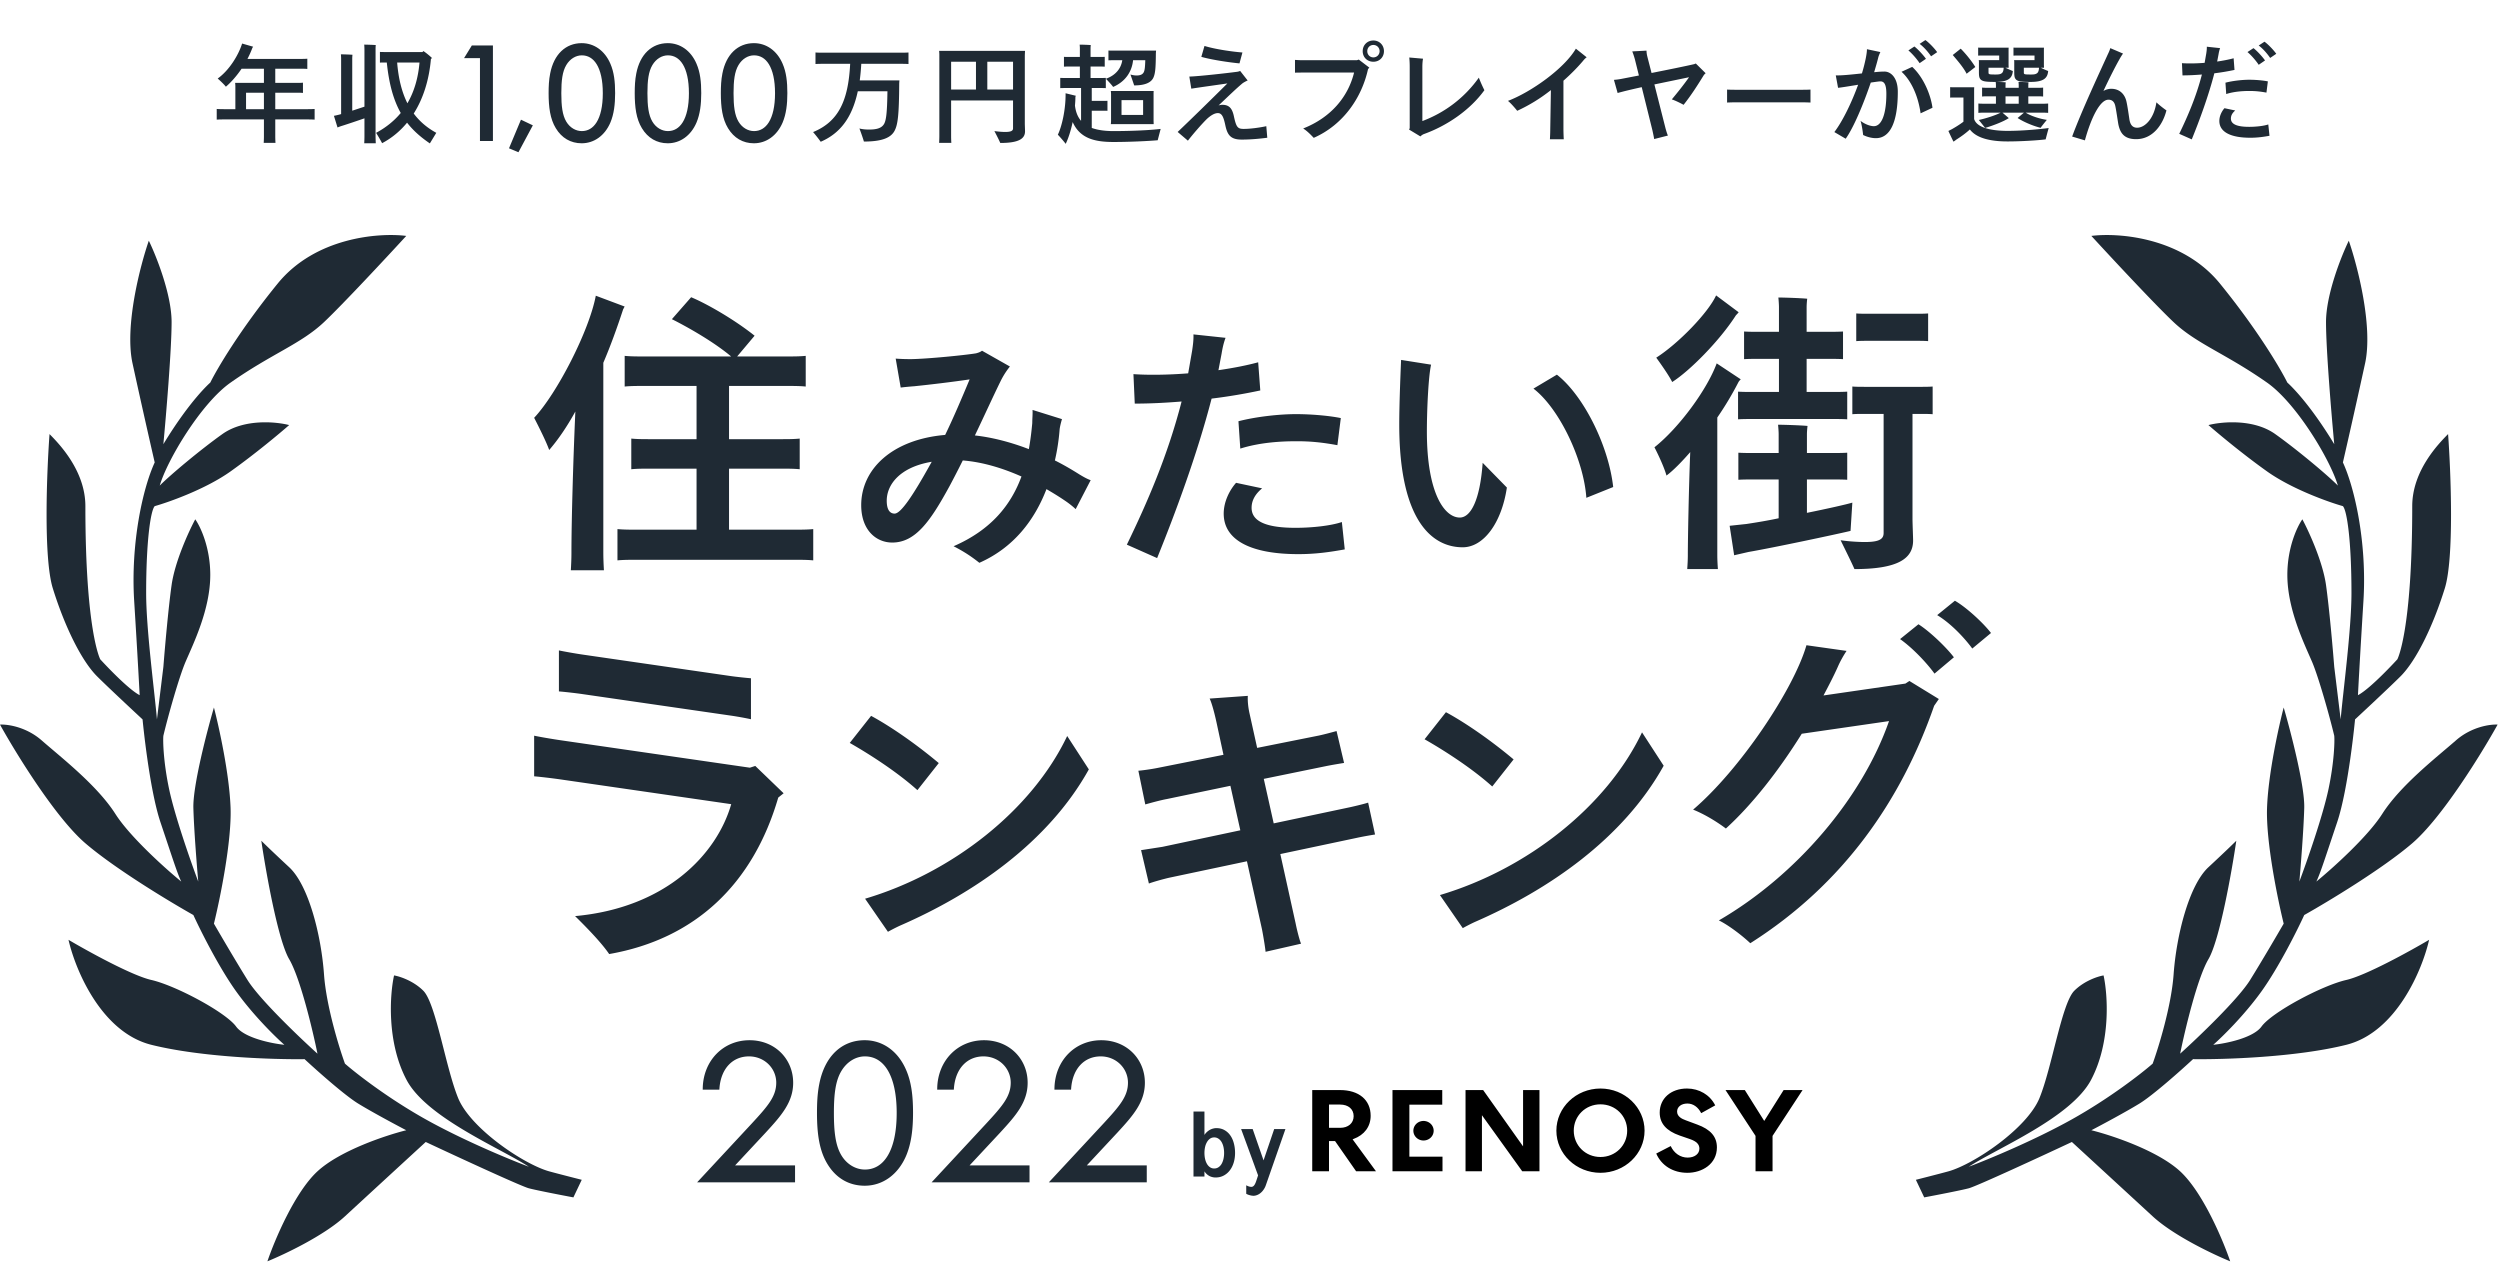
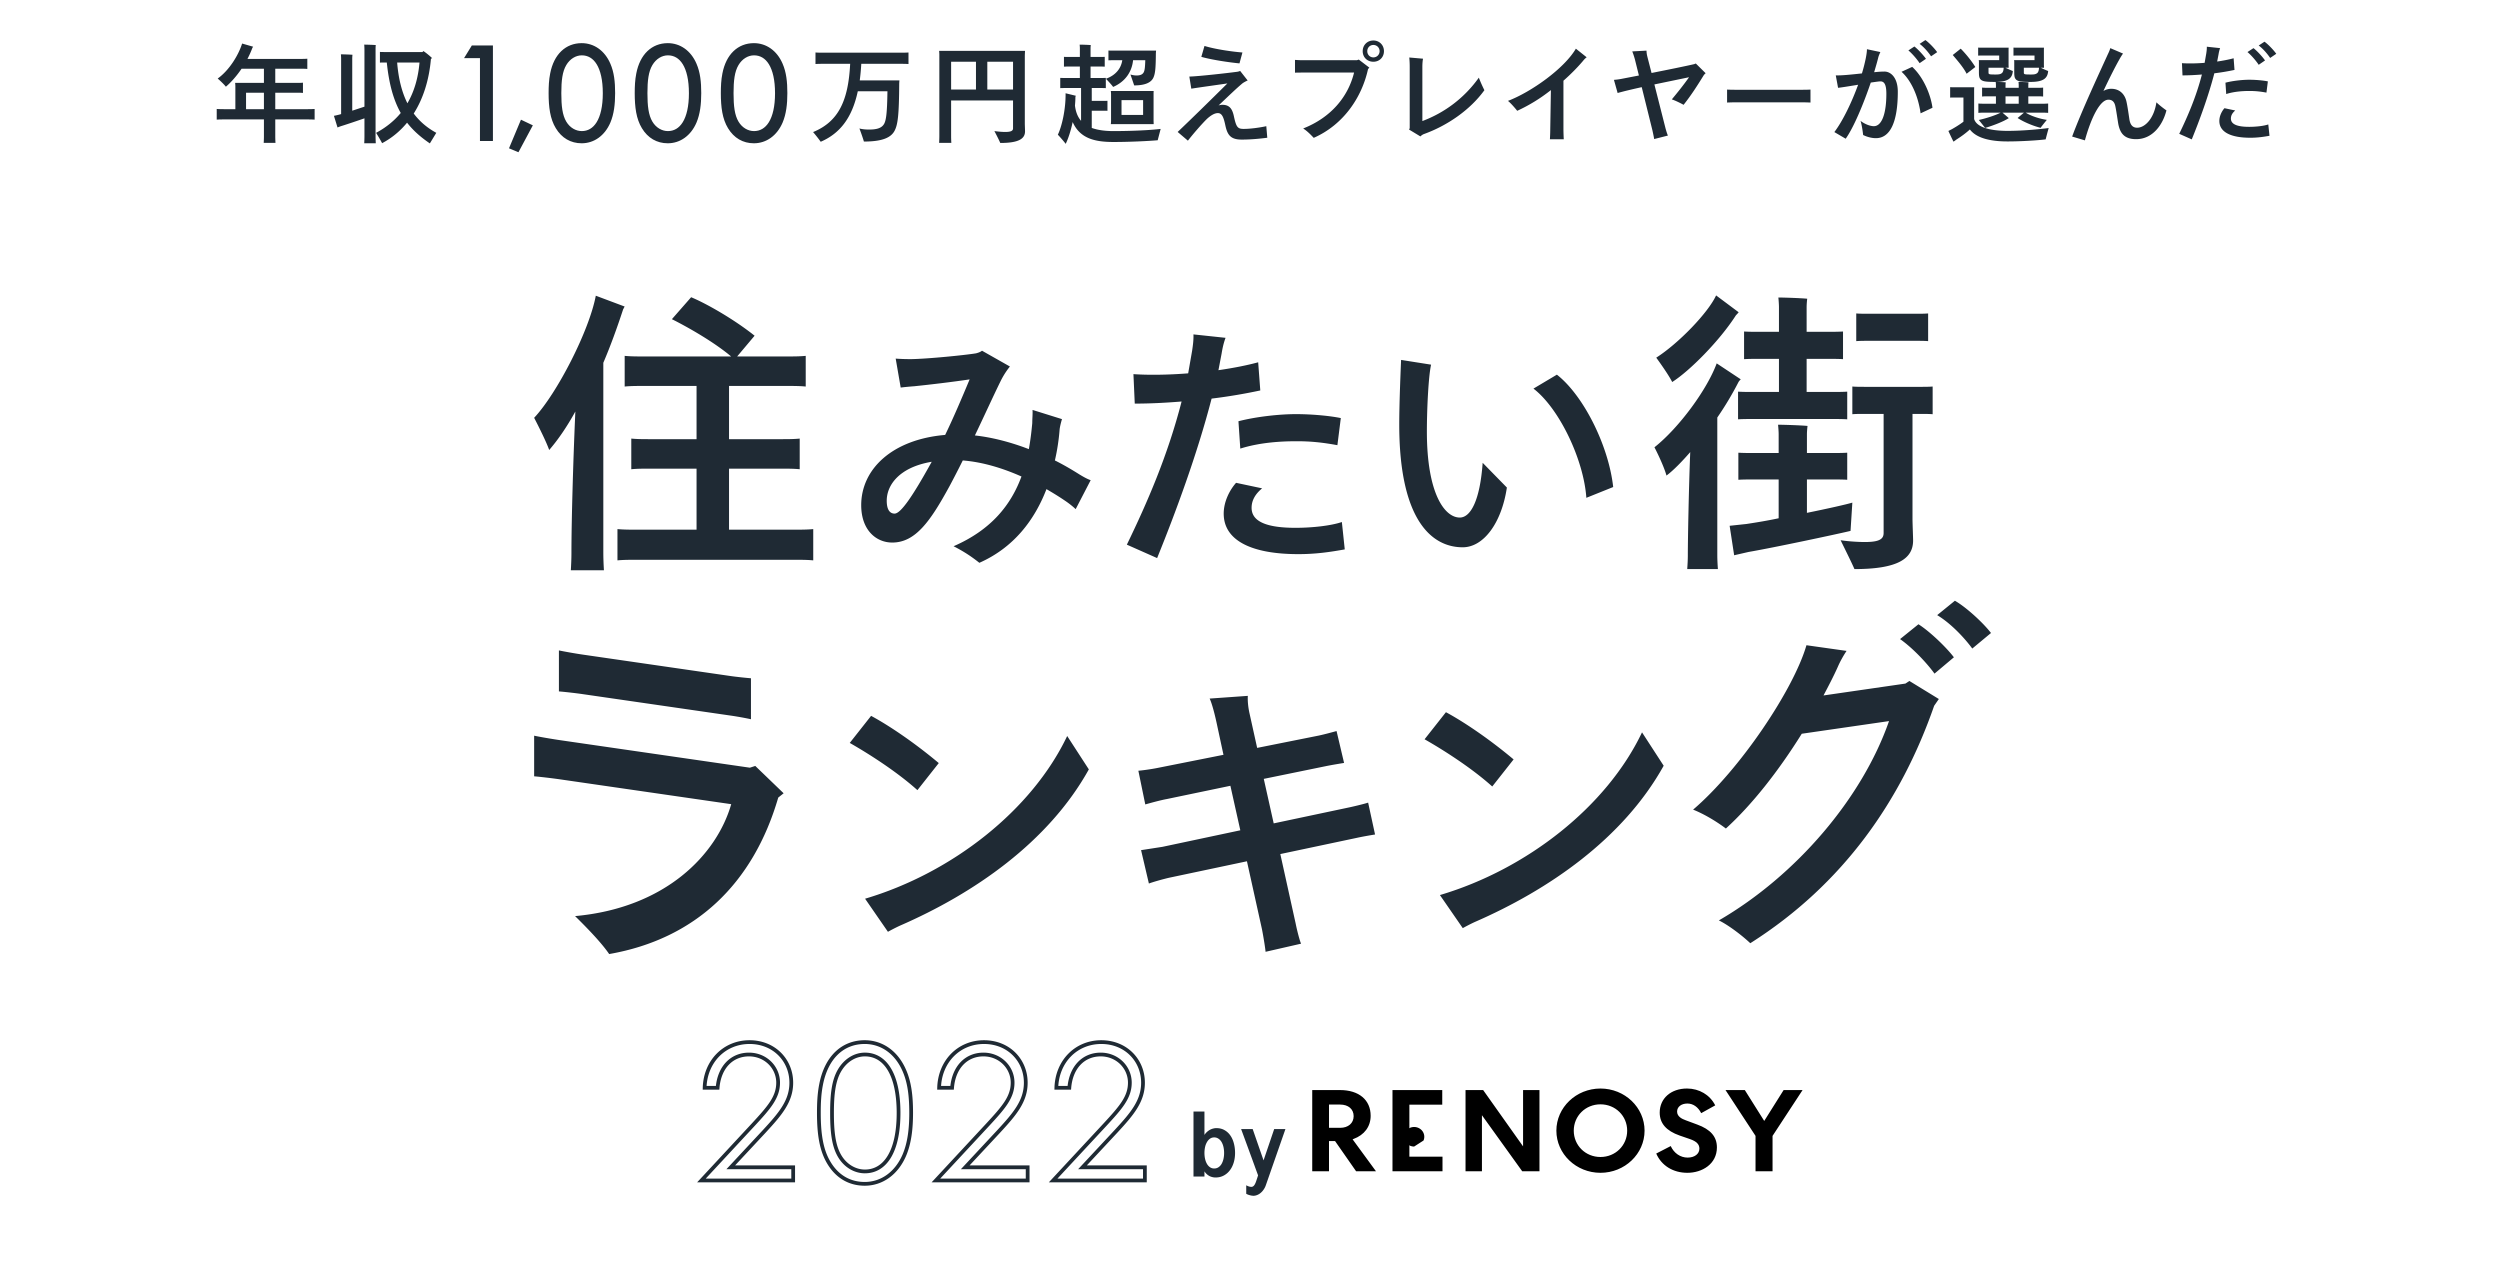
<svg xmlns="http://www.w3.org/2000/svg" width="665" height="336" fill="none">
-   <path d="M542.505 292.077c-3.335 8.152-17.533 17.644-24.21 19.496-2.55.708-8.673 2.255-8.673 2.255l2.219 4.677c3.077-.576 9.755-1.867 11.856-2.422 2.101-.555 19.157-8.442 27.423-12.316 4.844 4.452 15.925 14.641 21.493 19.776 5.567 5.134 16.068 10.119 20.622 11.969-1.929-5.669-7.294-18.393-13.316-23.939-6.023-5.546-18.254-9.597-23.617-10.929 2.77-1.445 9.212-4.892 12.821-7.112 3.608-2.221 10.986-8.789 14.224-11.796 8.038.115 27.444-.486 40.766-3.817 13.322-3.33 20.238-20.007 22.031-27.929-5.204 3.075-16.896 9.515-22.031 10.681-6.418 1.458-19.776 8.575-22.551 12.391-2.221 3.053-9.483 4.511-12.837 4.857 2.371-2.081 8.257-7.84 12.837-14.224s9.486-16.191 11.367-20.296c6.272-3.528 20.799-12.282 28.725-19.082 7.926-6.801 18.444-23.882 22.712-31.572-1.964-.116-6.932.564-11.095 4.208-5.204 4.555-14.733 11.925-19.602 19.557-3.896 6.107-13.304 14.538-17.521 17.991 1.09-2.238 2.491-6.742 5.527-15.762 3.037-9.021 4.769-27.382 4.769-27.382s8.754-8.119 12.094-11.449c4.176-4.164 8.659-13.358 11.782-23.419 2.498-8.049 1.622-30.703.871-41.023-2.485 2.514-9.537 9.72-9.537 19.168 0 33.314-3.952 40.738-3.952 40.738s-7.114 7.811-10.488 9.546c0 0 .486-9.477 1.458-25.02.971-15.543-2.336-30.124-5.459-36.889a2538.72 2538.72 0 0 0 5.903-26.368c2.138-9.853-2-25.847-4.337-32.613-2.019 4.164-6.059 14.324-6.059 21.657 0 7.334 1.459 24.7 2.189 32.467-7.199-11.864-12.475-16.379-12.475-16.379-1.8-3.65-7.908-14.033-17.938-26.355-10.03-12.323-26.975-13.579-34.194-12.666 5.237 5.705 16.943 18.278 21.875 22.933 6.166 5.82 13.898 8.389 24.856 16.088 7.834 5.504 16.86 20.589 18.838 27.39-2.826-2.852-10.885-9.59-16.656-13.697-5.771-4.108-14.25-3.309-17.768-2.396 2.47 2.168 9.046 7.668 15.586 12.323 6.541 4.655 16.179 8.101 20.18 9.241 1.077 1.167 2.277 9.162 2.277 23.142 0 9.664-2.277 26.552-2.872 33.581l-1.709-13.976c-.364-4.66-1.311-15.538-2.189-21.769-.879-6.232-4.561-14.247-6.292-17.476-1.331 1.864-3.994 7.429-3.994 14.779 0 9.187 4.495 18.274 6.591 23.167 1.677 3.915 4.621 14.298 5.884 19.624.135 1.232.027 6.759-1.491 14.029s-5.825 19.54-7.789 24.766c.367-4.094 1.14-13.743 1.3-19.584.16-5.841-3.579-20.245-5.468-26.717-1.347 5.163-4.118 17.734-4.428 26.717-.309 8.983 2.823 24.257 4.428 30.772-1.653 2.864-5.752 9.871-8.925 14.982-3.172 5.112-13.733 15.203-18.617 19.61 1.275-6.282 4.565-20.104 7.528-25.145 2.963-5.04 6.175-23.099 7.41-31.498-.74.741-3.259 3.186-7.41 7.04-5.188 4.817-8.528 18.158-9.27 28.536-.593 8.302-3.957 19.269-5.564 23.714-2.965 2.594-11.414 9.19-21.493 14.823-10.08 5.633-22.482 10.748-27.423 12.602 7.536-4.942 27.187-13.017 32.523-23.096 5.336-10.08 4.442-22.728 3.329-27.792-1.484.247-5.118 1.409-7.786 4.077-3.335 3.335-5.923 20.382-9.258 28.535ZM121.861 292.077c3.335 8.152 17.532 17.644 24.209 19.496 2.551.708 8.674 2.255 8.674 2.255l-2.22 4.677c-3.076-.576-9.754-1.867-11.856-2.422-2.101-.555-19.157-8.442-27.422-12.316a22213.012 22213.012 0 0 0-21.493 19.776c-5.567 5.134-16.068 10.119-20.623 11.969 1.93-5.669 7.294-18.393 13.317-23.939 6.023-5.546 18.254-9.597 23.616-10.929-2.77-1.445-9.212-4.892-12.82-7.112-3.608-2.221-10.986-8.789-14.225-11.796-8.037.115-27.444-.486-40.766-3.817-13.321-3.33-20.238-20.007-22.03-27.929 5.204 3.075 16.896 9.515 22.03 10.681 6.419 1.458 19.776 8.575 22.552 12.391 2.22 3.053 9.483 4.511 12.837 4.857-2.371-2.081-8.258-7.84-12.837-14.224-4.58-6.384-9.486-16.191-11.367-20.296-6.273-3.528-20.799-12.282-28.725-19.082C14.786 217.516 4.268 200.435 0 192.745c1.964-.116 6.931.564 11.095 4.208 5.204 4.555 14.733 11.925 19.602 19.557 3.896 6.107 13.304 14.538 17.52 17.991-1.09-2.238-2.49-6.742-5.526-15.762-3.037-9.021-4.77-27.382-4.77-27.382s-8.753-8.119-12.093-11.449c-4.176-4.164-8.66-13.358-11.782-23.419-2.498-8.049-1.622-30.703-.872-41.023 2.486 2.514 9.538 9.72 9.538 19.168 0 33.314 3.952 40.738 3.952 40.738s7.114 7.811 10.488 9.546c0 0-.487-9.477-1.458-25.02-.972-15.543 2.336-30.124 5.458-36.889a2539.23 2539.23 0 0 1-5.903-26.368c-2.137-9.853 2-25.847 4.337-32.613 2.02 4.164 6.06 14.324 6.06 21.657 0 7.334-1.46 24.7-2.189 32.467 7.198-11.864 12.475-16.379 12.475-16.379 1.8-3.65 7.908-14.033 17.938-26.355 10.03-12.323 26.975-13.579 34.193-12.666-5.236 5.705-16.942 18.278-21.875 22.933-6.166 5.82-13.897 8.389-24.856 16.088-7.833 5.504-16.86 20.589-18.838 27.39 2.827-2.852 10.886-9.59 16.657-13.697 5.771-4.108 14.25-3.309 17.767-2.396-2.47 2.168-9.045 7.668-15.586 12.323-6.54 4.655-16.178 8.101-20.18 9.241-1.077 1.167-2.276 9.162-2.276 23.142 0 9.664 2.276 26.552 2.872 33.581l1.71-13.976c.363-4.66 1.31-15.538 2.188-21.769.879-6.232 4.56-14.247 6.291-17.476 1.332 1.864 3.995 7.429 3.995 14.779 0 9.187-4.495 18.274-6.591 23.167-1.677 3.915-4.621 14.298-5.884 19.624-.135 1.232-.027 6.759 1.49 14.029 1.519 7.27 5.826 19.54 7.79 24.766-.367-4.094-1.14-13.743-1.3-19.584-.16-5.841 3.579-20.245 5.468-26.717 1.346 5.163 4.118 17.734 4.427 26.717.31 8.983-2.822 24.257-4.427 30.772 1.653 2.864 5.752 9.871 8.924 14.982 3.173 5.112 13.734 15.203 18.618 19.61-1.275-6.282-4.566-20.104-7.529-25.145-2.962-5.04-6.174-23.099-7.41-31.498.741.741 3.26 3.186 7.41 7.04 5.188 4.817 8.53 18.158 9.27 28.536.593 8.302 3.957 19.269 5.565 23.714 2.965 2.594 11.414 9.19 21.493 14.823 10.08 5.633 22.481 10.748 27.422 12.602-7.535-4.942-27.186-13.017-32.522-23.096-5.336-10.08-4.443-22.728-3.329-27.792 1.484.247 5.118 1.409 7.786 4.077 3.335 3.335 5.923 20.382 9.258 28.535ZM186.582 314h24.4v-3.5h-16.6l8.95-9.6c4.25-4.6 7.15-8 7.15-12.9 0-6-4.6-10.8-11.1-10.8-6.7 0-11.75 5.15-11.95 12.15h3.45c.45-5.5 3.8-8.85 8.35-8.85 4.35 0 7.75 3.35 7.75 7.5 0 3.9-2.45 6.65-6.65 11.2l-13.75 14.8Zm31.236-18c0 5.5.6 9.9 2.7 13.35 2.2 3.65 5.5 5.55 9.5 5.55 4.5 0 8.45-2.75 10.55-7.65 1.35-3.2 1.8-6.95 1.8-11.25s-.4-8-1.8-11.2c-2.1-4.9-6.05-7.6-10.55-7.6-5.85 0-10.2 4.05-11.6 11.25-.5 2.5-.6 5.05-.6 7.55Zm3.5.05c0-4.9.4-8.65 2.05-11.4 1.55-2.6 4.05-4.15 6.7-4.15 5.25 0 8.95 5.05 8.95 15.55 0 10.55-3.75 15.55-8.95 15.55-2.6 0-5.15-1.45-6.7-4.05-1.65-2.75-2.05-6.55-2.05-11.5ZM248.953 314h24.4v-3.5h-16.6l8.95-9.6c4.25-4.6 7.15-8 7.15-12.9 0-6-4.6-10.8-11.1-10.8-6.7 0-11.75 5.15-11.95 12.15h3.45c.45-5.5 3.8-8.85 8.35-8.85 4.35 0 7.75 3.35 7.75 7.5 0 3.9-2.45 6.65-6.65 11.2l-13.75 14.8Zm31.186 0h24.4v-3.5h-16.6l8.95-9.6c4.25-4.6 7.15-8 7.15-12.9 0-6-4.6-10.8-11.1-10.8-6.7 0-11.75 5.15-11.95 12.15h3.45c.45-5.5 3.8-8.85 8.35-8.85 4.35 0 7.75 3.35 7.75 7.5 0 3.9-2.45 6.65-6.65 11.2l-13.75 14.8Z" fill="#1F2A34" />
  <path d="m186.582 314-.366-.34-.781.84h1.147v-.5Zm24.4 0v.5h.5v-.5h-.5Zm0-3.5h.5v-.5h-.5v.5Zm-16.6 0-.366-.341-.784.841h1.15v-.5Zm8.95-9.6.366.341.001-.002-.367-.339Zm-15.9-11.55-.5-.014-.014.514h.514v-.5Zm3.45 0v.5h.461l.037-.459-.498-.041Zm9.45 9.85.366.34.001-.001-.367-.339Zm-13.75 15.3h24.4v-1h-24.4v1Zm24.9-.5v-3.5h-1v3.5h1Zm-.5-4h-16.6v1h16.6v-1Zm-16.234.841 8.95-9.6-.732-.682-8.95 9.6.732.682Zm8.951-9.602c4.229-4.577 7.283-8.115 7.283-13.239h-1c0 4.676-2.746 7.938-7.017 12.561l.734.678ZM210.982 288c0-6.279-4.827-11.3-11.6-11.3v1c6.227 0 10.6 4.579 10.6 10.3h1Zm-11.6-11.3c-6.992 0-12.243 5.387-12.45 12.636l1 .028c.193-6.751 5.042-11.664 11.45-11.664v-1Zm-11.95 13.15h3.45v-1h-3.45v1Zm3.948-.459c.218-2.659 1.132-4.756 2.5-6.182 1.364-1.423 3.207-2.209 5.352-2.209v-1c-2.405 0-4.512.889-6.073 2.516-1.557 1.624-2.543 3.952-2.775 6.793l.996.082Zm7.852-8.391c4.087 0 7.25 3.139 7.25 7h1c0-4.439-3.637-8-8.25-8v1Zm7.25 7c0 3.667-2.278 6.268-6.517 10.861l.734.678c4.161-4.507 6.783-7.406 6.783-11.539h-1Zm-6.516 10.86-13.75 14.8.732.68 13.75-14.8-.732-.68Zm20.552 10.49.428-.258-.001-.002-.427.26Zm20.05-2.1.459.197.001-.003-.46-.194Zm0-22.45-.46.197.002.003.458-.2Zm-22.15 3.65.49.098v-.003l-.49-.095Zm4.95-3.8.428.257.001-.001-.429-.256Zm0 22.9.429-.256-.001-.001-.428.257Zm-6.05-11.55c0 5.52.598 10.037 2.772 13.61l.855-.52c-2.026-3.327-2.627-7.61-2.627-13.09h-1Zm2.771 13.608c2.286 3.792 5.744 5.792 9.929 5.792v-1c-3.815 0-6.958-1.8-9.072-5.308l-.857.516Zm9.929 5.792c4.73 0 8.843-2.899 11.009-7.953l-.919-.394c-2.034 4.746-5.821 7.347-10.09 7.347v1Zm11.01-7.956c1.388-3.289 1.84-7.116 1.84-11.444h-1c0 4.272-.449 7.945-1.761 11.056l.921.388Zm1.84-11.444c0-4.323-.401-8.105-1.842-11.4l-.916.4c1.358 3.105 1.758 6.723 1.758 11h1Zm-1.841-11.397c-2.167-5.058-6.282-7.903-11.009-7.903v1c4.273 0 8.058 2.555 10.09 7.297l.919-.394Zm-11.009-7.903c-3.049 0-5.724 1.059-7.815 3.064-2.085 2-3.562 4.915-4.276 8.591l.981.19c.686-3.524 2.085-6.234 3.987-8.059 1.897-1.82 4.321-2.786 7.123-2.786v-1Zm-12.091 11.652c-.509 2.549-.609 5.138-.609 7.648h1c0-2.49.1-5.001.59-7.452l-.981-.196Zm3.891 7.698c0-4.9.406-8.523 1.978-11.143l-.857-.514c-1.728 2.88-2.121 6.757-2.121 11.657h1Zm1.979-11.144c1.475-2.475 3.825-3.906 6.271-3.906v-1c-2.855 0-5.505 1.669-7.13 4.394l.859.512Zm6.271-3.906c2.435 0 4.518 1.158 6.017 3.599 1.514 2.465 2.433 6.248 2.433 11.451h1c0-5.297-.932-9.289-2.581-11.974-1.663-2.709-4.055-4.076-6.869-4.076v1Zm8.45 15.05c0 5.227-.931 9.01-2.451 11.468-1.505 2.435-3.588 3.582-5.999 3.582v1c2.788 0 5.18-1.353 6.85-4.056 1.655-2.679 2.6-6.671 2.6-11.994h-1Zm-8.45 15.05c-2.409 0-4.803-1.344-6.271-3.806l-.859.512c1.632 2.738 4.339 4.294 7.13 4.294v-1Zm-6.272-3.807c-1.571-2.62-1.978-6.291-1.978-11.243h-1c0 4.948.393 8.877 2.121 11.757l.857-.514ZM248.953 314l-.366-.34-.781.84h1.147v-.5Zm24.4 0v.5h.5v-.5h-.5Zm0-3.5h.5v-.5h-.5v.5Zm-16.6 0-.366-.341-.784.841h1.15v-.5Zm8.95-9.6.366.341.001-.002-.367-.339Zm-15.9-11.55-.5-.014-.014.514h.514v-.5Zm3.45 0v.5h.461l.037-.459-.498-.041Zm9.45 9.85.366.34.002-.001-.368-.339Zm-13.75 15.3h24.4v-1h-24.4v1Zm24.9-.5v-3.5h-1v3.5h1Zm-.5-4h-16.6v1h16.6v-1Zm-16.234.841 8.95-9.6-.732-.682-8.95 9.6.732.682Zm8.951-9.602c4.229-4.577 7.283-8.115 7.283-13.239h-1c0 4.676-2.746 7.938-7.017 12.561l.734.678ZM273.353 288c0-6.279-4.827-11.3-11.6-11.3v1c6.227 0 10.6 4.579 10.6 10.3h1Zm-11.6-11.3c-6.992 0-12.243 5.387-12.45 12.636l1 .028c.193-6.751 5.042-11.664 11.45-11.664v-1Zm-11.95 13.15h3.45v-1h-3.45v1Zm3.948-.459c.218-2.659 1.132-4.756 2.5-6.182 1.364-1.423 3.207-2.209 5.352-2.209v-1c-2.405 0-4.512.889-6.073 2.516-1.557 1.624-2.543 3.952-2.775 6.793l.996.082Zm7.852-8.391c4.087 0 7.25 3.139 7.25 7h1c0-4.439-3.637-8-8.25-8v1Zm7.25 7c0 3.667-2.277 6.268-6.517 10.861l.735.678c4.16-4.507 6.782-7.406 6.782-11.539h-1Zm-6.516 10.86-13.75 14.8.732.68 13.75-14.8-.732-.68ZM280.139 314l-.367-.34-.78.84h1.147v-.5Zm24.4 0v.5h.5v-.5h-.5Zm0-3.5h.5v-.5h-.5v.5Zm-16.6 0-.366-.341-.784.841h1.15v-.5Zm8.95-9.6.365.341.002-.002-.367-.339Zm-15.9-11.55-.5-.014-.015.514h.515v-.5Zm3.45 0v.5h.46l.038-.459-.498-.041Zm9.45 9.85.366.34.001-.001-.367-.339Zm-13.75 15.3h24.4v-1h-24.4v1Zm24.9-.5v-3.5h-1v3.5h1Zm-.5-4h-16.6v1h16.6v-1Zm-16.235.841 8.95-9.6-.731-.682-8.95 9.6.731.682Zm8.952-9.602c4.229-4.577 7.283-8.115 7.283-13.239h-1c0 4.676-2.746 7.938-7.018 12.561l.735.678ZM304.539 288c0-6.279-4.827-11.3-11.6-11.3v1c6.227 0 10.6 4.579 10.6 10.3h1Zm-11.6-11.3c-6.992 0-12.243 5.387-12.45 12.636l.999.028c.193-6.751 5.042-11.664 11.451-11.664v-1Zm-11.95 13.15h3.45v-1h-3.45v1Zm3.948-.459c.218-2.659 1.132-4.756 2.5-6.182 1.364-1.423 3.207-2.209 5.352-2.209v-1c-2.405 0-4.513.889-6.074 2.516-1.557 1.624-2.542 3.952-2.775 6.793l.997.082Zm7.852-8.391c4.086 0 7.25 3.139 7.25 7h1c0-4.439-3.637-8-8.25-8v1Zm7.25 7c0 3.667-2.278 6.268-6.518 10.861l.735.678c4.16-4.507 6.783-7.406 6.783-11.539h-1Zm-6.517 10.86-13.75 14.8.733.68 13.75-14.8-.733-.68ZM317.469 295.662h2.915v6.231c.182-.29.396-.546.643-.77a3.85 3.85 0 0 1 .778-.571c.28-.157.569-.273.865-.347.297-.083.589-.124.877-.124.816 0 1.532.173 2.15.521a4.633 4.633 0 0 1 1.569 1.427c.42.596.733 1.296.939 2.098.214.803.321 1.655.321 2.557 0 .911-.119 1.763-.358 2.557-.239.795-.585 1.486-1.038 2.073a4.888 4.888 0 0 1-1.631 1.391c-.642.339-1.367.509-2.174.509a3.68 3.68 0 0 1-1.557-.36 3.856 3.856 0 0 1-.741-.509 3.735 3.735 0 0 1-.643-.77v1.39h-2.915v-17.303Zm2.915 11.022c0 .571.058 1.109.173 1.614.116.497.285.935.507 1.316.222.372.494.666.815.881.322.215.688.323 1.1.323.42 0 .795-.108 1.124-.323a2.65 2.65 0 0 0 .828-.881c.222-.381.391-.819.507-1.316a7.254 7.254 0 0 0 .173-1.614c0-.571-.058-1.104-.173-1.601a4.548 4.548 0 0 0-.507-1.316 2.65 2.65 0 0 0-.828-.881 1.957 1.957 0 0 0-1.124-.335c-.404 0-.762.103-1.075.31a2.676 2.676 0 0 0-.803.857 4.449 4.449 0 0 0-.519 1.253c-.115.48-.181.993-.198 1.54v.173ZM336.105 308.658l2.83-8.329h2.99l-5.214 14.945a4.605 4.605 0 0 1-.655 1.254 3.97 3.97 0 0 1-.828.869 3.17 3.17 0 0 1-.914.509 2.552 2.552 0 0 1-.877.173c-.124 0-.264-.012-.42-.037a2.805 2.805 0 0 1-.494-.099 4.778 4.778 0 0 1-.532-.162 3.393 3.393 0 0 1-.494-.235v-2.26c.305.166.568.278.791.336a2.4 2.4 0 0 0 .556.087.848.848 0 0 0 .543-.187c.157-.116.301-.302.433-.558.132-.249.259-.567.383-.956a47.1 47.1 0 0 0 .445-1.365c-.108-.29-.219-.592-.334-.907a234.6 234.6 0 0 0-.408-1.104 97.21 97.21 0 0 0-.543-1.502 163.6 163.6 0 0 0-.766-2.098c-.297-.819-.647-1.775-1.05-2.868l-1.409-3.835h3.076l2.891 8.329Z" fill="#1F2A34" />
  <g clip-path="url(#a)" fill="#000">
    <path d="M360.029 302.966c2.902-1.065 4.565-3.312 4.565-6.165 0-4.222-3.121-6.844-8.144-6.844h-7.395v21.6h4.46v-8.038h1.606l5.604 8.038h5.286l-6.219-8.497.237-.094Zm-3.546-2.962h-2.968v-6.189h2.968c2.178 0 3.587 1.209 3.587 3.08s-1.443 3.109-3.587 3.109ZM374.894 293.847h8.745v-3.89h-13.238v21.6h13.303v-3.89h-8.81v-13.82ZM389.832 289.957v21.6h4.363v-14.91l10.715 14.91h4.589v-21.6h-4.362v14.979l-10.619-14.979h-4.686ZM425.725 289.548c-6.466 0-11.729 5.028-11.729 11.209s5.263 11.209 11.729 11.209c6.466 0 11.729-5.028 11.729-11.209s-5.261-11.209-11.729-11.209Zm0 18.213c-3.983 0-7.104-3.076-7.104-7.004 0-3.928 3.121-7.005 7.104-7.005s7.105 3.077 7.105 7.005-3.12 7.004-7.105 7.004ZM451.416 299.113l-2.968-1.1c-1.081-.389-2.341-1.01-2.341-2.337 0-1.257 1.125-2.137 2.738-2.137 1.524 0 2.853.93 3.673 2.561l3.729-2.071c-1.38-2.772-4.243-4.481-7.5-4.481-4.277 0-7.265 2.633-7.265 6.404 0 2.856 1.738 4.853 5.312 6.103l2.737.942c1.735.602 2.509 1.384 2.509 2.535 0 1.414-1.288 2.388-3.13 2.388-1.926 0-3.631-1.169-4.497-3.066l-3.856 1.988c1.394 3.213 4.479 5.125 8.288 5.125 3.901 0 7.852-2.319 7.852-6.756 0-2.856-1.678-4.795-5.281-6.098ZM474.444 289.957l-5.161 8.215-5.162-8.215h-5.136l7.986 12.189v9.411h4.526v-9.411l.031-.046 7.954-12.143h-5.038Z" />
-     <path d="M378.656 303.375c.534 0 1.056-.153 1.5-.439.444-.286.791-.693.995-1.168a2.52 2.52 0 0 0 .153-1.504 2.578 2.578 0 0 0-.74-1.332 2.78 2.78 0 0 0-2.943-.562 2.669 2.669 0 0 0-1.211.96 2.533 2.533 0 0 0-.454 1.446c.002.689.288 1.349.794 1.836a2.76 2.76 0 0 0 1.906.763Z" />
+     <path d="M378.656 303.375a2.52 2.52 0 0 0 .153-1.504 2.578 2.578 0 0 0-.74-1.332 2.78 2.78 0 0 0-2.943-.562 2.669 2.669 0 0 0-1.211.96 2.533 2.533 0 0 0-.454 1.446c.002.689.288 1.349.794 1.836a2.76 2.76 0 0 0 1.906.763Z" />
  </g>
  <path d="M160.482 96.5c1.92-4.48 3.68-9.36 5.28-14.24.16-.24.24-.48.4-.72l-7.68-2.88c-1.76 9.36-10.32 25.999-16.4 32.479 1.28 2.48 3.28 6.48 4 8.56 2.16-2.48 4.64-6 6.96-10.24-.56 12.48-1.04 28.96-1.04 37.6 0 1.6-.08 3.28-.16 4.64h8.8c-.08-1.36-.16-3.12-.16-4.64v-50.56Zm50 44.399h-16.56v-16.24h13.52c2.08 0 3.76 0 5.28.16v-8.16c-1.52.16-3.2.16-5.28.16h-13.52v-14.16h14.88c2.16 0 3.92 0 5.52.16v-8.16c-1.6.16-3.36.16-5.52.16h-12.72l4.64-5.52c-5.2-4.16-12.48-8.4-16.88-10.24l-5.12 5.84c4.32 2.16 11.2 6.08 15.76 9.92h-22.8c-2.16 0-3.92 0-5.52-.16v8.16c1.6-.16 3.36-.16 5.52-.16h13.6v14.16h-12.08c-2.08 0-3.76 0-5.28-.16v8.16c1.52-.16 3.2-.16 5.28-.16h12.08v16.24h-15.2c-2.24 0-4.16 0-5.84-.16v8.32c1.68-.16 3.6-.16 5.84-.16h40.4c2.32 0 4.24 0 5.84.16v-8.32c-1.6.16-3.52.16-5.84.16ZM461.762 83.86c.08-.08.48-.48.72-.8l-6-4.48c-2.08 4.56-9.92 12.72-15.92 16.56 1.28 1.76 3.36 4.72 4.24 6.479 4.56-2.88 12.56-10.88 16.96-17.76Zm11.44 11.6v8.799h-6.96c-1.44 0-2.64 0-3.92-.08v7.36c1.28-.08 2.48-.08 3.92-.08h21.2c1.44 0 2.64 0 3.92.08v-7.36c-1.28.08-2.48.08-3.92.08h-6.88v-8.8h6c1.28 0 2.48 0 3.68.08v-7.36c-1.28.08-2.4.08-3.68.08h-6V81.7c0-.64.08-1.68.16-2.24-1.6-.16-6-.32-7.68-.32.08.64.16 2 .16 2.48v6.64h-5.6c-1.36 0-2.48 0-3.68-.08v7.36c1.28-.08 2.32-.08 3.68-.08h5.6Zm36.48-4.8c1.12 0 2.08 0 3.2.08v-7.36c-1.12.08-2.08.08-3.2.08h-12.8c-1.04 0-2.08 0-3.12-.08v7.36c1.12-.08 2.08-.08 3.12-.08h12.8Zm-52.88 20.399a85.12 85.12 0 0 0 5.6-9.36c.16-.32.48-.64.64-.8l-6.4-4.24c-2.56 6.96-10 17.12-16.56 22.32 1.04 2 2.64 5.44 3.2 7.52 1.84-1.36 4.16-3.76 6.32-6.24-.4 10-.64 23.6-.64 27.44 0 1.28-.08 2.56-.16 3.68h8.16c-.08-1.12-.16-2.48-.16-3.68v-36.64Zm53.92-8.16h-14.64c-1.2 0-2.24 0-3.36-.08v7.36c1.12-.08 2.16-.08 3.36-.08h4.96v31.68c0 1.6-1.12 2.4-4.96 2.4-2.24 0-5.04-.24-6.48-.48 1.12 2.32 2.96 6 3.68 7.68 11.6 0 15.6-2.8 15.6-7.6 0-.88-.16-4.64-.16-5.76v-27.92h2c1.2 0 2.24 0 3.36.08v-7.36c-1.12.08-2.16.08-3.36.08Zm-18 30.8c-1.6.48-6.56 1.6-12.08 2.72v-8.88h6.8c1.44 0 2.64 0 3.92.08v-7.2c-1.28.08-2.48.08-3.92.08h-6.8v-5.04c0-.56.08-1.52.16-2.16-1.6-.16-6.16-.32-7.84-.32.08.72.16 1.92.16 2.48v5.04h-6.8c-1.44 0-2.64 0-3.92-.08v7.2c1.28-.08 2.48-.08 3.92-.08h6.8v10.32c-3.36.72-6.48 1.2-8.56 1.52l-4.48.48 1.2 7.84 3.84-.88c6.56-1.12 23.84-4.8 27.12-5.6l.48-7.52ZM389.07 145.579c5.6 0 10.36-6.51 11.76-15.89l-6.44-6.58c-.7 9.87-3.15 14.56-6.09 14.56-3.99 0-8.75-6.3-8.75-22.89 0-6.02.42-14.7 1.12-17.78l-7.98-1.26c-.07 1.75-.49 11.2-.49 17.15 0 25.62 8.75 32.69 16.87 32.69Zm32.9-13.16 7.14-2.87c-1.26-11.27-8.05-24.5-14.98-29.89l-6.23 3.71c6.86 5.25 13.37 18.9 14.07 29.05ZM335.236 103.859l-.56-7.49c-3.08.84-6.72 1.54-10.57 2.1l.84-4.41c.28-1.68.56-2.87 1.05-4.2l-8.54-.91c.07 1.33-.14 2.94-.35 4.34l-1.05 6.02c-5.39.42-10.57.49-14.56.21l.35 7.84c3.99 0 8.19-.21 12.46-.56-3.71 14.42-9.1 26.81-14.56 38.08l8.05 3.57c4.97-12.25 10.71-27.79 14.49-42.42 4.62-.56 9.03-1.33 12.95-2.17Zm-5.32 15.47c5.32-1.68 10.99-1.96 14.98-1.96 3.64 0 6.65.28 10.85 1.05l.91-7.21c-2.66-.56-7.42-1.05-11.97-1.05-4.2 0-10.36.63-15.26 1.89l.49 7.28Zm27.02 19.53c-2.87.98-7.84 1.54-12.32 1.54-7.42 0-11.69-1.54-11.69-5.32 0-2.17 1.19-3.85 2.8-5.18l-6.93-1.47c-1.68 1.89-3.29 4.97-3.29 8.19 0 7.35 7.77 10.78 19.81 10.78 4.76 0 8.47-.56 12.39-1.26l-.77-7.28ZM287.112 126.189c-2.1-1.33-4.27-2.59-6.51-3.71.63-2.73 1.05-5.53 1.26-8.26.07-.7.42-2.1.63-2.73l-7.84-2.45c.07 1.12-.07 2.24-.07 3.5-.21 2.31-.49 4.62-.91 6.93-4.9-1.89-9.87-3.15-14.35-3.64 2.45-5.11 4.83-10.36 6.86-14.49.42-.84 1.12-2.17 2.45-3.85l-7.42-4.2c-.42.35-1.05.56-1.61.7-3.01.49-12.74 1.47-17.29 1.54-1.75 0-3.15-.07-4.06-.14l1.33 7.7c1.12-.14 2.66-.28 3.64-.35 4.06-.42 10.01-1.12 14.7-1.82-2.1 5.04-4.34 10.29-6.51 14.77-14 1.19-22.33 9.03-22.33 18.69 0 6.65 3.99 9.94 8.26 9.94 6.23 0 10.22-5.81 15.26-15.05 1.05-1.96 2.24-4.27 3.5-6.79 5.25.42 10.57 2.03 15.61 4.27-2.73 7.42-7.91 14.14-18.06 18.55 2.87 1.47 4.83 2.8 6.86 4.41 9.17-4.06 14.7-11.41 17.85-19.6 1.68.98 3.29 1.96 4.83 3.01.84.56 1.89 1.33 2.94 2.31l3.99-7.7c-1.05-.35-2.31-1.12-3.01-1.54Zm-49.14 10.43c-1.19 0-2.1-.91-2.1-3.43 0-4.13 3.29-8.89 11.97-10.36l-.35.63c-4.55 8.19-7.84 13.16-9.52 13.16ZM244.032 210.178l5.68-7.2c-6-5.04-12.8-9.76-18-12.56l-5.68 7.2c5.2 2.96 12.56 7.68 18 12.56Zm39.84-14.4c-9.36 19.68-30.56 36.4-53.76 43.28l6.08 8.8c.72-.4 1.76-.96 3.12-1.6 19.68-8.56 39.52-22.16 50.32-41.6l-5.76-8.88ZM365.765 221.979l-1.84-8.48c-.96.32-3.28.88-4.72 1.2l-20.4 4.32-2.64-11.84 16.4-3.36c1.52-.32 4-.72 4.96-.88l-2-8.48c-.88.24-3.2.88-4.72 1.2l-16.4 3.28-2-9.04c-.4-1.76-.56-3.44-.48-4.8l-10.16.72c.48.96 1.2 3.44 1.84 6.4l1.84 8.56-17.28 3.44c-1.92.4-4.4.72-5.36.8l1.84 8.96c1.12-.32 4-1.12 5.76-1.44l16.88-3.52 2.64 11.84-20.72 4.4-5.68.88 2.08 8.88c1.04-.4 3.6-1.12 5.28-1.52l20.8-4.4 4 18.08c.48 2.48.88 5.12.96 6l9.44-2.16c-.32-.64-1.04-3.36-1.44-5.36l-4.08-18.48 20.4-4.32c1.44-.32 3.76-.72 4.8-.88ZM396.938 209.205l5.68-7.2c-6-5.04-12.8-9.76-18-12.56l-5.68 7.2c5.199 2.96 12.56 7.68 18 12.56Zm39.839-14.4c-9.36 19.68-30.559 36.4-53.759 43.28l6.08 8.8c.72-.4 1.759-.96 3.119-1.6 19.68-8.56 39.521-22.16 50.321-41.6l-5.761-8.88ZM520.001 159.795l-4.713 3.829c3.735 2.244 7.381 6.208 9.338 8.889l4.979-4.136c-2.045-2.669-6.491-6.787-9.604-8.582Zm-9.693 6.258-4.891 3.944c3.291 2.308 7.114 6.337 9.16 9.185l5.158-4.342c-1.957-2.592-6.403-6.889-9.427-8.787Zm-3.468 15.779-21.787 3.159c1.334-2.53 2.668-5.06 3.824-7.654.622-1.438 1.511-3.004 2.312-4.199l-10.671-1.508c-3.38 11.723-17.697 33.118-30.147 43.729 3.113 1.256 6.314 3.218 8.715 5.026 6.936-6.307 13.962-15.233 20.187-25.211l23.21-3.365c-7.115 20.44-24.633 41.042-45.264 53.019 2.578 1.243 6.313 4.116 8.359 6.066 24.81-15.728 40.195-38.087 48.91-63.162l1.245-1.798-7.826-4.796-1.067.694ZM194.409 190.352c1.91.277 4.201.705 5.347.968v-10.903c-1.432-.111-4.01-.388-5.347-.582l-39.436-5.718c-2.005-.291-4.87-.803-6.302-1.107v10.903c1.527.125 4.392.444 6.302.721l39.436 5.718Zm6.493 13.388-1.432.467-50.322-7.296c-2.387-.346-5.729-.927-7.066-1.217V206.5c1.432.111 4.87.513 7.066.832l45.356 6.576c-3.819 13.34-17.378 27.584-41.536 29.773 3.915 3.849 7.257 7.421 9.071 10.096 22.917-4.01 38.29-18.666 44.974-41.625l1.432-1.143-7.543-7.269ZM81.022 29.04h-7.801v-4.379h5.452c.754 0 1.334 0 1.914.058v-2.726c-.58.058-1.16.058-1.914.058h-5.452v-3.77h6.496c.812 0 1.45 0 2.03.058v-2.726c-.58.058-1.218.058-2.03.058H65.826c.493-.957.928-1.914 1.305-2.929l.203-.319-2.929-.841c-.986 3.132-3.451 7.134-6.496 9.309.696.609 1.74 1.595 2.175 2.175 1.363-1.16 2.842-2.813 4.176-4.785h5.945v3.77h-7.656c.029.261.058.667.058.87v6.119h-2.291c-1.102 0-1.943 0-2.668-.058v2.842c.725-.058 1.566-.058 2.668-.058h9.889v4.553c0 .58-.029 1.189-.058 1.682h3.132a29.485 29.485 0 0 1-.058-1.682v-4.553h7.801c1.073 0 1.943 0 2.668.058v-2.842c-.725.058-1.595.058-2.668.058Zm-15.573 0v-4.379h4.756v4.379h-4.756Zm34.51-17.052c-.638-.058-2.436-.116-3.074-.116.029.348.058.957.058 1.392v15.109l-3.248 1.073V15.584c0-.29.029-.725.058-1.015-.638-.058-2.407-.116-3.074-.116.029.29.058.87.058 1.102v14.79l-.29.087c-.638.174-1.305.319-1.624.377l.957 3.103c.261-.116.783-.319 1.276-.464 1.305-.406 4.06-1.334 5.887-1.972v4.727c0 .667-.029 1.334-.058 1.914h3.074a38.614 38.614 0 0 1-.058-1.914V13.264c0-.377 0-.87.058-1.276ZM110.051 30.2c2.465-3.886 4.089-8.787 4.582-14.587.116-.058.232-.087.319-.145a18.977 18.977 0 0 0-2.32-1.885l-.261.261h-9.773c-.58 0-1.073 0-1.537-.029v2.842c.464-.029.957-.029 1.537-.029h.29c.58 5.626 1.74 9.918 3.712 13.427-1.711 2.059-3.857 3.828-6.554 5.278.522.841 1.305 2.175 1.595 2.755 2.523-1.334 4.756-3.161 6.641-5.452 1.624 2.088 3.625 3.857 6.061 5.51l1.711-2.813c-2.378-1.305-4.379-2.958-6.003-5.133Zm-4.408-13.572h5.945c-.348 4.06-1.392 7.714-3.219 10.846-1.421-2.842-2.378-6.409-2.726-10.846Zm133.404.348c1.073 0 1.914 0 2.61.058V13.96c-.696.058-1.537.058-2.61.058h-19.488c-1.102 0-1.943 0-2.639-.058v3.074c.696-.058 1.537-.058 2.639-.058h6.583c-.493 9.918-3.161 15.399-9.86 18.154a40.085 40.085 0 0 1 2.03 2.581c5.017-2.175 8.323-6.235 9.86-13.427h7.888c-.087 5.829-.348 7.656-.87 8.642-.609 1.073-1.769 1.537-4.031 1.537-.928 0-1.827-.087-2.552-.29.435 1.16 1.044 2.9 1.189 3.48 4.785 0 7.192-.986 8.178-2.9.87-1.682 1.16-4.263 1.218-12.412 0-.203.029-.667.058-.957h-10.556c.174-1.363.319-2.842.406-4.408h9.947Zm33.553-1.914c0-.522.029-1.015.058-1.537h-22.852c.029.29.058.754.058.957v21.721c0 .609-.029 1.276-.058 1.798h3.248a33.895 33.895 0 0 1-.058-1.798V26.72h16.472V34.144c0 .638-.522.957-2.088.957-1.015 0-2.233-.145-2.871-.232.493.928 1.247 2.407 1.566 3.161 4.93 0 6.583-1.131 6.583-3.103 0-.348-.058-1.711-.058-2.117V15.062Zm-19.604 1.363h6.612v7.395h-6.612v-7.395Zm9.628 7.395v-7.395h6.844v7.395h-6.844Zm33.582 11.049c-2.378 0-4.292-.29-5.8-.841v-4.582h3.132c.319 0 .667 0 1.044.029v-2.668c-.377.029-.725.029-1.044.029h-3.132v-3.422h2.175c.58 0 1.073 0 1.566.029v-2.726c-.493.029-.986.029-1.566.029h-2.494v-3.045h2.349c.522 0 .957 0 1.421.029v-2.61c-.464.029-.899.029-1.421.029h-2.349V12.8c0-.232.029-.58.058-.812-.609-.058-2.32-.116-2.958-.116.029.261.058.696.058.899v2.378h-2.784c-.522 0-.986 0-1.45-.029v2.61c.464-.029.928-.029 1.45-.029h2.784v3.045h-3.654c-.58 0-1.073 0-1.566-.029v2.726c.493-.029.986-.029 1.566-.029h3.973v8.729c-.899-1.044-1.421-2.378-1.624-4.06.058-.725.116-1.45.116-2.204 0-.116.058-.29.116-.406l-2.726-.667c.058 4.495-1.073 9.019-2.059 11.02.522.551 1.479 1.624 2.088 2.436.667-1.363 1.334-3.364 1.856-5.8 1.885 4.234 5.626 5.307 10.817 5.307 4.031 0 9.251-.232 11.803-.464l.783-3.016c-2.697.348-7.917.58-12.528.58Zm-2.03-13.92c.609.638 1.566 1.653 1.914 2.175 3.161-1.363 4.988-3.944 5.307-7.105h3.248c-.058 1.827-.145 2.61-.377 3.132-.29.609-.87.928-1.943.928-.58 0-1.131-.116-1.624-.261.319.928.812 2.349.986 2.9 3.074 0 4.611-.841 5.162-2.175.464-1.073.58-2.61.609-6.206 0-.203.029-.609.058-.87h-11.194c-.551 0-1.015 0-1.479-.029v2.61c.464-.029.928-.029 1.479-.029h2.204c-.319 2.175-1.74 4.002-4.35 4.93Zm12.702 3.248h-11.397c.029.261.058.58.058.928v6.96c0 .348-.029.667-.058.928h11.397l-.029-.928v-6.96c0-.348 0-.609.029-.928Zm-8.555 6.38v-3.944h5.742v3.944h-5.742Zm32.161-16.617c-2.668-.203-7.308-.87-10.092-1.74l-.841 2.9c2.697.783 7.395 1.479 10.15 1.74l.783-2.9Zm6.351 19.604c-1.711.377-4.205.725-6.003.725-1.566 0-1.972-.406-2.581-3.19-.406-1.972-1.073-3.219-3.074-3.219-.377 0-.725.058-1.044.174 2.523-2.378 4.843-4.64 6.438-5.945.406-.261.87-.522 1.305-.696l-2.001-2.552c-.232.116-.435.174-.783.232-2.349.319-10.237 1.218-12.731 1.276l.522 3.219c1.769-.29 6.206-.899 9.599-1.392-4.64 4.611-9.831 9.686-13.224 12.905l2.726 2.32c1.073-1.421 3.683-4.466 5.133-5.858.783-.696 1.827-1.479 2.842-1.479 1.102 0 1.537 1.16 1.972 3.219.551 2.61 1.421 3.828 4.35 3.828 2.581 0 5.046-.261 6.815-.493l-.261-3.074Zm28.484-22.794c-1.624 0-2.842 1.218-2.842 2.842s1.218 2.813 2.842 2.813c1.595 0 2.813-1.189 2.813-2.813s-1.218-2.842-2.813-2.842Zm0 4.495c-.928 0-1.624-.725-1.624-1.653s.696-1.653 1.624-1.653c.928 0 1.653.725 1.653 1.653s-.725 1.653-1.653 1.653Zm-4.379.754h-14.529c-.638 0-1.479-.058-1.943-.087v3.393l1.943-.029h13.775c-1.595 6.496-6.177 11.977-13.543 14.877 1.102.696 2.03 1.682 2.813 2.494 7.888-3.48 12.789-10.73 14.442-18.299l.348-.377-2.813-2.146-.493.174Zm32.43 4.64c-3.828 5.365-9.019 9.28-15.022 11.542V17.904c0-1.334.116-1.914.174-2.291l-3.654-.319c.087.899.116 1.711.116 2.581v16.066c0 .232-.087.377-.174.522l3.016 1.827c.203-.203.551-.493.957-.638 6.119-2.204 12.238-6.351 16.066-11.658a38.664 38.664 0 0 1-1.479-3.335Zm25.81-7.714c-3.045 5.22-11.774 11.484-18.067 13.891.696.522 1.943 1.972 2.465 2.639a43.789 43.789 0 0 0 8.961-5.51l-.174 10.498c0 .899-.058 2.059-.087 2.581h3.683a55.529 55.529 0 0 1-.087-2.552V21.471c2.001-1.769 3.741-3.538 5.191-5.249.464-.58.725-.783.986-.986l-2.871-2.291Zm31.904 3.944-.435.174c-2.233.522-6.96 1.479-11.339 2.349l-1.102-4.292c-.145-.58-.232-1.073-.232-1.653l-3.799.203c.145.348.406 1.044.696 2.088l1.073 4.321-4.64.899c-.725.145-1.537.232-2.001.261l.986 3.509c.406-.145 1.276-.348 1.798-.493 1.305-.319 2.9-.696 4.611-1.073l2.842 11.484c.203.928.406 1.885.464 2.32l3.654-.928c-.203-.464-.493-1.363-.696-2.175l-2.9-11.426 9.222-1.914c-1.537 2.175-3.132 4.147-4.582 5.887 1.015.348 2.349 1.015 3.132 1.45 2.001-2.523 3.654-5.104 5.423-7.975l.435-.435-2.61-2.581Zm30.503 6.931c-.174.029-1.276.058-2.262.058h-17.661c-.928 0-2.059-.029-2.262-.058v3.451c.203 0 1.392-.058 2.262-.058h17.661c.928 0 2.059.058 2.262.058V23.82Zm32.074-8.845 1.624-1.102c-.667-.957-2.117-2.494-3.132-3.219l-1.537 1.015c1.218.899 2.407 2.349 3.045 3.306Zm-3.045 1.827 1.682-1.16c-.638-.928-2.088-2.523-3.074-3.277l-1.595 1.044c1.073.899 2.32 2.378 2.987 3.393Zm-9.367 2.233c-.725 0-1.653.058-2.726.174.435-1.479.841-2.842 1.131-4.06.116-.377.29-.783.522-1.305l-3.567-.754c0 .464-.087 1.334-.348 2.581a44.713 44.713 0 0 1-.986 3.857c-2.668.29-5.394.58-6.96.522l.609 3.306c.754-.058 3.016-.435 5.336-.812-1.653 4.553-4.031 9.57-6.322 12.586l3.016 1.769c2.088-2.929 4.727-9.193 6.67-14.935 1.218-.174 2.204-.319 2.552-.319.986 0 1.595.725 1.595 3.306 0 5.162-1.16 8.613-3.335 8.613-1.073 0-2.552-.638-3.538-1.421.319.957.58 2.697.696 3.77.957.464 2.175.841 3.393.841 3.857 0 5.829-4.408 5.829-12.354 0-3.741-1.856-5.365-3.567-5.365Zm7.395-1.247-2.842 1.305c2.349 2.088 4.379 6.061 5.075 11.049l3.161-1.479c-.464-3.509-2.436-8.178-5.394-10.875Zm23.142-3.016v1.218h-5.452c.029.087.058.261.058.406v2.784c0 1.102.087 1.682.609 2.088.522.377 1.247.522 3.712.522 3.422 0 4.553-.957 4.698-2.9-.464-.174-1.305-.551-1.972-.87h.87l-.029-.725v-3.886c0-.261 0-.493.029-.725h-7.018c-.377 0-.725 0-1.102-.029v2.146c.377-.029.725-.029 1.102-.029h4.495Zm9.396 0v1.218h-5.452c.029.087.058.261.058.406v2.784c0 1.102.087 1.682.609 2.088.522.377 1.247.522 3.712.522 3.422 0 4.553-.957 4.698-2.9-.464-.174-1.305-.551-1.972-.87h.87l-.029-.725v-3.886c0-.261 0-.493.029-.725h-7.018c-.377 0-.725 0-1.102-.029v2.146c.377-.029.725-.029 1.102-.029h4.495Zm-15.747 3.045c-1.247-2.001-2.871-3.857-3.886-4.872l-2.117 1.682c.986 1.189 2.813 3.219 3.683 4.988l2.32-1.798Zm5.452 2.001c-1.131 0-1.479-.029-1.682-.087-.116-.058-.261-.116-.261-.348V18.02h4.031c-.029.725-.174 1.131-.435 1.392-.377.319-.783.406-1.653.406Zm9.396 0c-1.131 0-1.479-.029-1.682-.087-.116-.058-.261-.116-.261-.348V18.02h4.031c-.029.725-.174 1.131-.435 1.392-.377.319-.783.406-1.653.406Zm4.524 10.208v-2.494c-.609.058-1.218.058-2.001.058h-3.277v-1.972h2.146c.696 0 1.247 0 1.798.058v-2.378c-.551.058-1.102.058-1.798.058h-2.146v-.754c0-.174.029-.522.058-.696-.551-.058-2.088-.116-2.668-.116.029.232.058.638.058.812v.754h-3.509v-.754c0-.174.029-.522.058-.696-.551-.058-2.088-.116-2.668-.116.029.232.058.638.058.812v.754h-1.885c-.696 0-1.247 0-1.798-.058v2.378c.551-.058 1.102-.058 1.798-.058h1.885v1.972h-2.668c-.783 0-1.421 0-2.001-.058v2.494c.58-.058 1.218-.058 2.001-.058h3.915c-1.305.696-3.915 1.537-5.8 1.943.435.551 1.218 1.508 1.682 2.117 2.436-.725 4.959-1.74 6.293-2.61l-1.682-1.45h5.713l-1.682 1.421c1.392.928 3.828 2.03 6.119 2.61.348-.522 1.16-1.508 1.653-2.117-2.059-.29-4.437-1.131-5.626-1.914h3.973c.783 0 1.392 0 2.001.058Zm-10.701 4.785c-5.046 0-8.352-1.044-8.99-3.161v-7.424c0-.377 0-.696.029-1.015h-5.394c-.348 0-.667 0-1.015-.029v2.784c.377-.029.667-.029 1.015-.029h2.523v6.438c-.986.754-2.175 1.479-3.103 2.001-.406.203-.754.377-.899.464.464 1.015 1.16 2.494 1.363 2.842a8.49 8.49 0 0 0 .754-.551c1.16-.725 2.581-1.74 3.596-2.697 1.769 2.349 5.539 3.19 10.005 3.19 3.335 0 7.975-.261 10.15-.551.174-.667.551-2.117.812-3.016-2.552.348-7.076.754-10.846.754Zm-.638-9.193h3.509v1.972h-3.509v-1.972Zm40.136 1.595c-.609 4.234-2.987 6.757-5.133 6.757-1.16 0-1.827-.725-2.059-2.262-.145-.986-.522-3.683-.812-4.843-.435-1.769-1.74-3.248-4.002-3.248-.725 0-1.421.203-2.088.58 1.682-3.596 3.248-6.641 4.205-8.323.377-.696.783-1.334 1.015-1.624l-3.393-1.45c-.087.319-.232.783-.609 1.537-2.262 4.988-6.989 15.08-9.541 21.982l3.393 1.015c1.566-5.713 3.944-10.817 6.264-10.817.957 0 1.537.522 1.798 1.566.261 1.102.638 3.828.841 4.988.464 2.233 1.479 3.944 4.727 3.944 4.35 0 7.076-3.741 8.062-7.656-.667-.435-2.03-1.508-2.668-2.146Zm28.747-16.124-1.537 1.015c1.218.899 2.407 2.349 3.045 3.306l1.624-1.102c-.667-.957-2.117-2.494-3.132-3.219Zm-7.975 7.511-.232-3.103c-1.276.348-2.784.638-4.379.87l.348-1.827c.116-.696.232-1.189.435-1.74l-3.538-.377c.029.551-.058 1.218-.145 1.798l-.435 2.494c-2.233.174-4.379.203-6.032.087l.145 3.248c1.653 0 3.393-.087 5.162-.232-1.537 5.974-3.77 11.107-6.032 15.776l3.335 1.479c2.059-5.075 4.437-11.513 6.003-17.574a60.712 60.712 0 0 0 5.365-.899Zm6.438-1.363 1.682-1.16c-.638-.928-2.088-2.523-3.074-3.277l-1.595 1.044c1.073.899 2.32 2.378 2.987 3.393Zm-8.845 4.756.203 3.016c2.204-.696 4.553-.812 6.206-.812 1.508 0 2.755.116 4.495.435l.377-2.987c-1.102-.232-3.074-.435-4.959-.435-1.74 0-4.292.261-6.322.783Zm6.293 11.745c-3.074 0-4.843-.638-4.843-2.204 0-.899.493-1.595 1.16-2.146l-2.871-.609c-.696.783-1.363 2.059-1.363 3.393 0 3.045 3.219 4.466 8.207 4.466 1.972 0 3.509-.232 5.133-.522l-.319-3.016c-1.189.406-3.248.638-5.104.638ZM128.17 14.968V37h2.448V12.588h-4.828l-1.462 2.38h3.842Zm7.878 24.208 1.632.68 3.366-6.29-2.21-1.054-2.788 6.664ZM146.43 24.76c0 3.74.408 6.732 1.836 9.078 1.496 2.482 3.74 3.774 6.46 3.774 3.06 0 5.746-1.87 7.174-5.202.918-2.176 1.224-4.726 1.224-7.65 0-2.924-.272-5.44-1.224-7.616-1.428-3.332-4.114-5.168-7.174-5.168-3.978 0-6.936 2.754-7.888 7.65-.34 1.7-.408 3.434-.408 5.134Zm2.38.034c0-3.332.272-5.882 1.394-7.752 1.054-1.768 2.754-2.822 4.556-2.822 3.57 0 6.086 3.434 6.086 10.574 0 7.174-2.55 10.574-6.086 10.574-1.768 0-3.502-.986-4.556-2.754-1.122-1.87-1.394-4.454-1.394-7.82Zm20.526-.034c0 3.74.408 6.732 1.836 9.078 1.496 2.482 3.74 3.774 6.46 3.774 3.06 0 5.746-1.87 7.174-5.202.918-2.176 1.224-4.726 1.224-7.65 0-2.924-.272-5.44-1.224-7.616-1.428-3.332-4.114-5.168-7.174-5.168-3.978 0-6.936 2.754-7.888 7.65-.34 1.7-.408 3.434-.408 5.134Zm2.38.034c0-3.332.272-5.882 1.394-7.752 1.054-1.768 2.754-2.822 4.556-2.822 3.57 0 6.086 3.434 6.086 10.574 0 7.174-2.55 10.574-6.086 10.574-1.768 0-3.502-.986-4.556-2.754-1.122-1.87-1.394-4.454-1.394-7.82Zm20.526-.034c0 3.74.408 6.732 1.836 9.078 1.496 2.482 3.74 3.774 6.46 3.774 3.06 0 5.746-1.87 7.174-5.202.918-2.176 1.224-4.726 1.224-7.65 0-2.924-.272-5.44-1.224-7.616-1.428-3.332-4.114-5.168-7.174-5.168-3.978 0-6.936 2.754-7.888 7.65-.34 1.7-.408 3.434-.408 5.134Zm2.38.034c0-3.332.272-5.882 1.394-7.752 1.054-1.768 2.754-2.822 4.556-2.822 3.57 0 6.086 3.434 6.086 10.574 0 7.174-2.55 10.574-6.086 10.574-1.768 0-3.502-.986-4.556-2.754-1.122-1.87-1.394-4.454-1.394-7.82Z" fill="#1F2A34" />
  <path d="M128.17 14.968h.5v-.5h-.5v.5Zm0 22.032h-.5v.5h.5V37Zm2.448 0v.5h.5V37h-.5Zm0-24.412h.5v-.5h-.5v.5Zm-4.828 0v-.5h-.28l-.146.238.426.262Zm-1.462 2.38-.426-.262-.468.762h.894v-.5Zm3.342 0V37h1V14.968h-1Zm.5 22.532h2.448v-1h-2.448v1Zm2.948-.5V12.588h-1V37h1Zm-.5-24.912h-4.828v1h4.828v-1Zm-5.254.238-1.462 2.38.852.524 1.462-2.38-.852-.524Zm-1.036 3.142h3.842v-1h-3.842v1Zm11.72 23.708-.461-.193-.193.462.462.193.192-.462Zm1.632.68-.192.462.419.174.214-.4-.441-.236Zm3.366-6.29.441.236.247-.462-.473-.225-.215.451Zm-2.21-1.054.215-.451-.473-.226-.203.484.461.193Zm-2.98 7.126 1.632.68.384-.923-1.632-.68-.384.922Zm2.265.454 3.366-6.29-.882-.472-3.366 6.29.882.472Zm3.14-6.977-2.21-1.054-.43.902 2.21 1.054.43-.902Zm-2.886-.796-2.788 6.664.922.386 2.788-6.664-.922-.386Zm9.891 1.519.428-.258-.001-.002-.427.26ZM161.9 32.41l.459.197.002-.003-.461-.194Zm0-15.266-.46.197.002.003.458-.2Zm-15.062 2.482.49.098.001-.003-.491-.095Zm3.366-2.584.429.257v-.001l-.429-.256Zm0 15.572.429-.256v-.001l-.429.257Zm-4.274-7.854c0 3.76.406 6.87 1.909 9.338l.854-.52c-1.353-2.223-1.763-5.098-1.763-8.818h-1Zm1.908 9.336c1.581 2.624 3.983 4.016 6.888 4.016v-1c-2.535 0-4.621-1.192-6.032-3.532l-.856.516Zm6.888 4.016c3.29 0 6.139-2.019 7.633-5.505l-.919-.394c-1.362 3.178-3.885 4.899-6.714 4.899v1Zm7.635-5.508c.955-2.265 1.263-4.892 1.263-7.844h-1c0 2.896-.304 5.369-1.185 7.456l.922.388Zm1.263-7.844c0-2.947-.272-5.545-1.266-7.816l-.916.4c.91 2.081 1.182 4.515 1.182 7.416h1Zm-1.265-7.813c-1.495-3.49-4.346-5.471-7.633-5.471v1c2.833 0 5.354 1.69 6.714 4.865l.919-.394Zm-7.633-5.471c-2.112 0-3.972.734-5.425 2.128-1.447 1.388-2.463 3.403-2.954 5.927l.982.19c.461-2.372 1.4-4.182 2.664-5.395 1.259-1.208 2.867-1.85 4.733-1.85v-1Zm-8.378 8.052c-.35 1.749-.418 3.522-.418 5.232h1c0-1.69.068-3.385.398-5.036l-.98-.196Zm2.962 5.266c0-3.332.279-5.755 1.323-7.495l-.858-.514c-1.2 2-1.465 4.677-1.465 8.009h1Zm1.323-7.496c.98-1.643 2.529-2.578 4.127-2.578v-1c-2.006 0-3.857 1.173-4.986 3.066l.859.512Zm4.127-2.578c1.595 0 2.963.754 3.956 2.371 1.007 1.641 1.63 4.18 1.63 7.703h1c0-3.617-.636-6.365-1.778-8.226-1.158-1.885-2.834-2.848-4.808-2.848v1Zm5.586 10.074c0 3.539-.631 6.078-1.642 7.714-.997 1.613-2.365 2.36-3.944 2.36v1c1.957 0 3.632-.954 4.794-2.834 1.148-1.857 1.792-4.605 1.792-8.24h-1Zm-5.586 10.074c-1.577 0-3.155-.88-4.127-2.51l-.859.512c1.137 1.906 3.027 2.998 4.986 2.998v-1Zm-4.127-2.511c-1.044-1.74-1.323-4.195-1.323-7.563h-1c0 3.364.265 6.077 1.465 8.077l.858-.514Zm20.539 1.481.428-.258-.001-.002-.427.26Zm13.634-1.428.46.197.001-.003-.461-.194Zm0-15.266-.46.197.002.003.458-.2Zm-15.062 2.482.49.098.001-.003-.491-.095Zm3.366-2.584.429.257.001-.001-.43-.256Zm0 15.572.43-.256-.001-.001-.429.257Zm-4.274-7.854c0 3.76.406 6.87 1.909 9.338l.854-.52c-1.353-2.223-1.763-5.098-1.763-8.818h-1Zm1.908 9.336c1.581 2.624 3.983 4.016 6.888 4.016v-1c-2.535 0-4.621-1.192-6.032-3.532l-.856.516Zm6.888 4.016c3.29 0 6.14-2.019 7.634-5.505l-.92-.394c-1.361 3.178-3.884 4.899-6.714 4.899v1Zm7.635-5.508c.955-2.265 1.263-4.892 1.263-7.844h-1c0 2.896-.304 5.369-1.185 7.456l.922.388Zm1.263-7.844c0-2.947-.272-5.545-1.266-7.816l-.916.4c.91 2.081 1.182 4.515 1.182 7.416h1Zm-1.264-7.813c-1.496-3.49-4.347-5.471-7.634-5.471v1c2.833 0 5.354 1.69 6.714 4.865l.92-.394Zm-7.634-5.471c-2.112 0-3.972.734-5.425 2.128-1.447 1.388-2.463 3.403-2.954 5.927l.982.19c.461-2.372 1.4-4.182 2.664-5.395 1.259-1.208 2.867-1.85 4.733-1.85v-1Zm-8.378 8.052c-.35 1.749-.418 3.522-.418 5.232h1c0-1.69.068-3.385.398-5.036l-.98-.196Zm2.962 5.266c0-3.332.279-5.755 1.323-7.495l-.858-.514c-1.2 2-1.465 4.677-1.465 8.009h1Zm1.324-7.496c.979-1.643 2.528-2.578 4.126-2.578v-1c-2.006 0-3.857 1.173-4.985 3.066l.859.512Zm4.126-2.578c1.595 0 2.963.754 3.956 2.371 1.008 1.641 1.63 4.18 1.63 7.703h1c0-3.617-.635-6.365-1.778-8.226-1.158-1.885-2.833-2.848-4.808-2.848v1Zm5.586 10.074c0 3.539-.631 6.078-1.642 7.714-.997 1.613-2.365 2.36-3.944 2.36v1c1.957 0 3.632-.954 4.794-2.834 1.148-1.857 1.792-4.605 1.792-8.24h-1Zm-5.586 10.074c-1.577 0-3.155-.88-4.126-2.51l-.859.512c1.136 1.906 3.026 2.998 4.985 2.998v-1Zm-4.127-2.511c-1.044-1.74-1.323-4.195-1.323-7.563h-1c0 3.364.265 6.077 1.465 8.077l.858-.514Zm20.539 1.481.428-.258-.001-.002-.427.26Zm13.634-1.428.46.197.001-.003-.461-.194Zm0-15.266-.459.197.001.003.458-.2Zm-15.062 2.482.491.098v-.003l-.491-.095Zm3.366-2.584.429.257.001-.001-.43-.256Zm0 15.572.43-.256-.001-.001-.429.257Zm-4.274-7.854c0 3.76.406 6.87 1.909 9.338l.854-.52c-1.353-2.223-1.763-5.098-1.763-8.818h-1Zm1.908 9.336c1.581 2.624 3.983 4.016 6.888 4.016v-1c-2.535 0-4.621-1.192-6.032-3.532l-.856.516Zm6.888 4.016c3.291 0 6.14-2.019 7.634-5.505l-.919-.394c-1.362 3.178-3.885 4.899-6.715 4.899v1Zm7.635-5.508c.956-2.265 1.263-4.892 1.263-7.844h-1c0 2.896-.304 5.369-1.184 7.456l.921.388Zm1.263-7.844c0-2.947-.272-5.545-1.266-7.816l-.916.4c.911 2.081 1.182 4.515 1.182 7.416h1Zm-1.264-7.813c-1.496-3.49-4.347-5.471-7.634-5.471v1c2.833 0 5.354 1.69 6.715 4.865l.919-.394Zm-7.634-5.471c-2.112 0-3.972.734-5.425 2.128-1.447 1.388-2.463 3.403-2.954 5.927l.982.19c.461-2.372 1.4-4.182 2.665-5.395 1.258-1.208 2.867-1.85 4.732-1.85v-1Zm-8.378 8.052c-.35 1.749-.418 3.522-.418 5.232h1c0-1.69.068-3.385.398-5.036l-.98-.196Zm2.962 5.266c0-3.332.279-5.755 1.323-7.495l-.858-.514c-1.199 2-1.465 4.677-1.465 8.009h1Zm1.324-7.496c.979-1.643 2.529-2.578 4.126-2.578v-1c-2.006 0-3.857 1.173-4.985 3.066l.859.512Zm4.126-2.578c1.596 0 2.963.754 3.956 2.371 1.008 1.641 1.63 4.18 1.63 7.703h1c0-3.617-.635-6.365-1.778-8.226-1.158-1.885-2.833-2.848-4.808-2.848v1Zm5.586 10.074c0 3.539-.631 6.078-1.642 7.714-.997 1.613-2.365 2.36-3.944 2.36v1c1.957 0 3.632-.954 4.795-2.834 1.147-1.857 1.791-4.605 1.791-8.24h-1Zm-5.586 10.074c-1.577 0-3.155-.88-4.126-2.51l-.859.512c1.136 1.906 3.026 2.998 4.985 2.998v-1Zm-4.127-2.511c-1.044-1.74-1.323-4.195-1.323-7.563h-1c0 3.364.265 6.077 1.465 8.077l.858-.514Z" fill="#1F2A34" />
  <defs>
    <clipPath id="a">
      <path fill="#fff" transform="translate(349.055 289.548)" d="M0 0h130.431v22.418H0z" />
    </clipPath>
  </defs>
</svg>